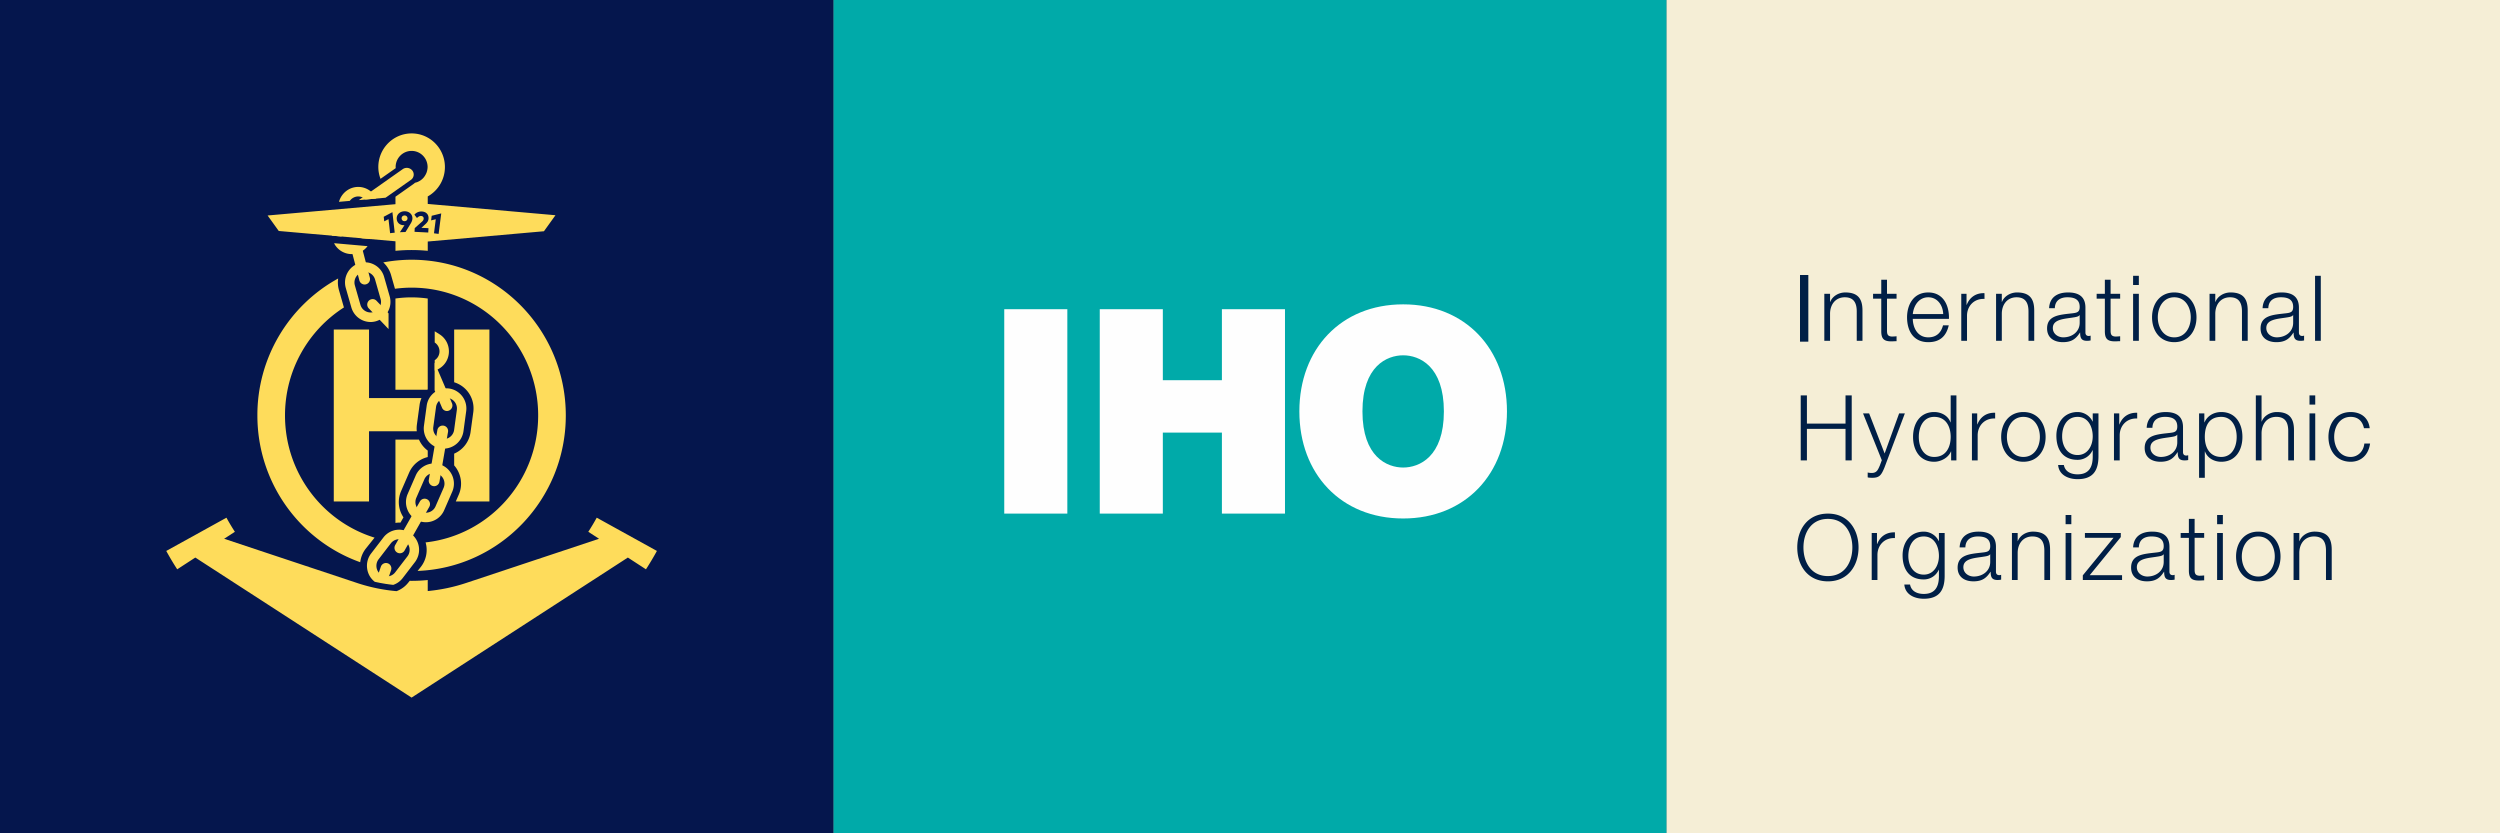
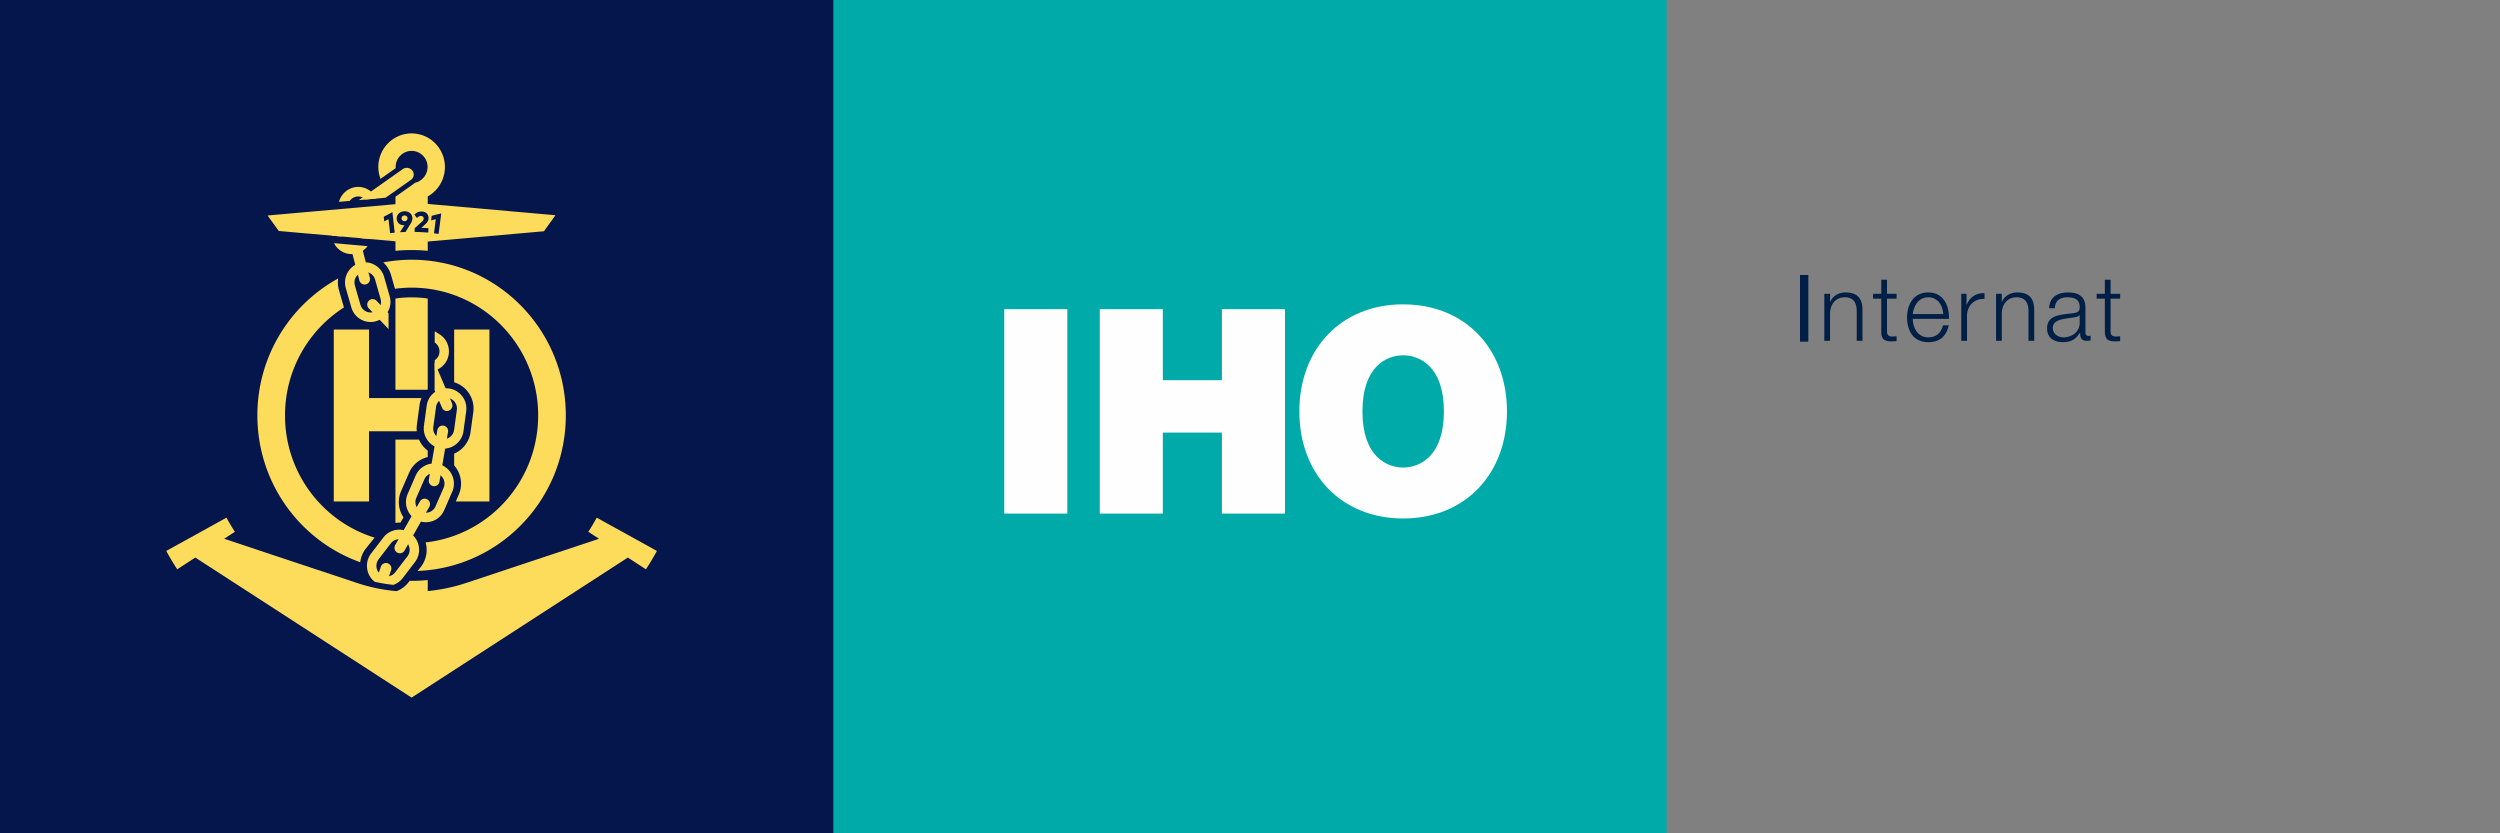
<svg xmlns="http://www.w3.org/2000/svg" xmlns:xlink="http://www.w3.org/1999/xlink" viewBox="0 0 210 70">
  <rect x="0" y="0" width="210" height="70" fill="#808080" stroke="none" />
  <defs>
    <path id="a" d="M0 70h69.868V.132H0z" />
  </defs>
  <g fill="none" fill-rule="evenodd">
    <path fill="#00AAA9" d="M70 70h70V0H70z" />
    <path d="M84.357 43.144h5.299v-17.17h-5.299zm8.023-17.169h5.298v5.964h4.962v-5.964h5.299v17.17h-5.299v-6.806h-4.962v6.805H92.38zm25.486 13.298c1.349 0 3.42-.89 3.42-4.713s-2.071-4.714-3.42-4.714-3.42.89-3.42 4.714c0 3.823 2.071 4.713 3.42 4.713m0-13.707c5.226 0 8.719 3.752 8.719 8.994 0 5.243-3.493 8.993-8.719 8.993-5.227 0-8.72-3.75-8.72-8.993 0-5.242 3.493-8.994 8.72-8.994" fill="#FEFEFE" />
    <path fill="#05164D" d="M0 70h70V0H0z" />
    <g fill="#FEDC5B">
      <path d="M33.975 18.101c-.143.004-.245.108-.24.249.005.138.113.234.257.229.143-.005.243-.11.239-.247-.005-.141-.113-.237-.256-.231m1.042 17.579.229-1.683c.027-.196.085-.38.157-.559h-4.405v-5.757h-2.961v14.443h2.961v-5.9h4.012a2.3 2.3 0 0 1 .008-.544m2.646-6.552a1.68 1.68 0 0 0-.748-1.051l-.4-.25v.944a.89.89 0 0 1 .269 1.213.9.9 0 0 1-.27.272v.87a1.65 1.65 0 0 0 .944-.721c.235-.383.307-.837.205-1.277" />
      <path d="m33.639 43.901.252-.445a2.3 2.3 0 0 1-.198-2.203l.677-1.556a2.28 2.28 0 0 1 1.56-1.304v-.544a2.3 2.3 0 0 1-.736-.923h-1.977v7q.173-.029.35-.03c.024 0 .048.005.072.005m.934-18.922q-.69.001-1.356.097v7.66h2.649l.007-.007h.057v-7.653a10 10 0 0 0-1.357-.097m10.155 24.383c-.203.145-.243.397-.092.613s.4.262.604.116c.202-.145.242-.397.09-.613-.151-.216-.4-.262-.603-.116m-8.759 3.396.581-.055-.366-.785zm-12.216-3.334c-.153.216-.114.47.088.615.203.147.453.102.606-.113.153-.216.114-.47-.089-.615-.203-.147-.453-.102-.605.113m17.023 1.321c-.362.145-.514.514-.363.898.152.385.513.549.876.404.362-.145.514-.515.363-.9s-.513-.547-.876-.402" />
      <path d="M50.125 43.484q-.331.608-.708 1.186l.902.587-11.163 3.712c-1.03.342-2.11.575-3.226.679v-.926q-.671.068-1.357.069l-.156-.005-.136.171a2.25 2.25 0 0 1-.97.7 14.5 14.5 0 0 1-3.212-.652l-11.271-3.748.902-.587q-.376-.578-.708-1.185l-5.056 2.794q.432.79.92 1.543l1.52-.988 18.167 11.764 18.168-11.764 1.52.988q.488-.752.92-1.543z" />
      <path d="M36.456 39.732a.89.89 0 0 0-.81.532l-.677 1.555a.9.9 0 0 0-.013.68.876.876 0 0 0 1.14.508.88.88 0 0 0 .488-.472l.678-1.554a.895.895 0 0 0-.453-1.174.9.9 0 0 0-.353-.075m-.683 4.136a1.67 1.67 0 0 1-1.556-1.077 1.7 1.7 0 0 1 .026-1.294l.677-1.555c.268-.614.87-1.01 1.536-1.01q.351 0 .672.142a1.7 1.7 0 0 1 .86 2.23l-.678 1.554a1.67 1.67 0 0 1-1.537 1.01m1.715-10.448a.86.86 0 0 0-.52.182.88.88 0 0 0-.341.587l-.23 1.683a.89.89 0 0 0 .876 1.012c.438 0 .813-.33.873-.769l.229-1.683a.89.89 0 0 0-.87-1.012zm-.22 4.265a1.67 1.67 0 0 1-1.33-.67 1.7 1.7 0 0 1-.326-1.252l.23-1.683c.06-.446.29-.842.647-1.116a1.65 1.65 0 0 1 1.24-.329 1.694 1.694 0 0 1 1.431 1.906l-.229 1.682a1.69 1.69 0 0 1-1.636 1.462zm-6.613-14.849a.894.894 0 0 0-.846 1.138l.467 1.631a.89.89 0 0 0 1.092.61.894.894 0 0 0 .603-1.104l-.466-1.632a.885.885 0 0 0-.85-.643m.47 4.213a1.69 1.69 0 0 1-1.61-1.221l-.467-1.632a1.695 1.695 0 0 1 1.143-2.094q.23-.067.466-.067c.28 0 .56.073.808.212.393.219.678.577.8 1.01l.468 1.632c.124.433.073.89-.144 1.285a1.67 1.67 0 0 1-1.464.875m-1.742-10.175a.88.88 0 0 1 .706-.373q.1 0 .197.022a.87.87 0 0 1 .418.234l.895-.078c-.03-.064-.056-.128-.094-.188a1.66 1.66 0 0 0-1.416-.79c-.752 0-1.417.524-1.613 1.253z" />
      <path d="M34.64 14.331a.596.596 0 0 0-.813-.122l-3.693 2.599 2.253-.2 2.126-1.496a.545.545 0 0 0 .127-.781m-6.574 6.097c.022.042.038.087.064.128a1.662 1.662 0 0 0 2.746.12zm.619-.97.248-1.099q-.25-.003-.5-.01c-.103-.002-.203-.02-.302-.037l-.218.969a1.7 1.7 0 0 0-.029.515l.81.071a.9.9 0 0 1-.009-.409m2.878-1.165q-.408.033-.817.05l-.34 1.51a1 1 0 0 1-.052.16l.807.072c.006-.019.015-.036.019-.055l.373-1.656c.006-.028.005-.054.01-.081m6.587 9.389v4.429a2.3 2.3 0 0 1 1.606 2.513l-.23 1.682a2.31 2.31 0 0 1-1.376 1.8v.988c.574.652.757 1.605.387 2.454l-.25.576h2.824V27.682z" />
      <path d="M34.573 21.818c-.813 0-1.608.08-2.379.224.304.282.532.637.65 1.046l.333 1.169q.687-.093 1.396-.095c5.872 0 10.633 4.805 10.633 10.733 0 5.527-4.138 10.077-9.456 10.667a2.3 2.3 0 0 1-.412 2.072l-.26.325c6.92-.267 12.449-6.012 12.449-13.064 0-7.222-5.8-13.077-12.954-13.077m-3.835 24.253.726-.909c-4.355-1.343-7.524-5.43-7.524-10.266 0-3.818 1.976-7.167 4.949-9.07l-.418-1.462a2.3 2.3 0 0 1-.064-.972 13.09 13.09 0 0 0-6.787 11.504c0 5.694 3.606 10.535 8.638 12.33.052-.42.211-.818.48-1.155" />
      <path d="m34.226 46.731-1.03 1.343a.878.878 0 0 1-1.571-.435.9.9 0 0 1 .176-.657l1.03-1.342a.88.88 0 0 1 .82-.337q.046.008.095.02a.9.9 0 0 1 .324.159.9.9 0 0 1 .156 1.25m.33-1.883a1.665 1.665 0 0 0-2.351.3l-1.03 1.342c-.274.356-.394.8-.337 1.25.056.448.281.848.633 1.122l.01.007q.77.174 1.551.26c.311-.105.585-.3.79-.566l1.03-1.342a1.704 1.704 0 0 0-.297-2.373m2.99-10.323a.45.45 0 0 1-.414-.276l-.625-1.464.004-2.327 1.457 3.412a.472.472 0 0 1-.422.655m-6.571-8.625a.46.46 0 0 1 .325-.777.45.45 0 0 1 .329.141l1.01 1.059v1.32zm5.494 14.939a.46.46 0 0 1-.448-.536l.717-4.165a.454.454 0 1 1 .894.156l-.717 4.165a.454.454 0 0 1-.446.38" />
      <path d="M32.473 48.994c-.331-.05-.629-.105-.905-.165l.425-1.23a.455.455 0 0 1 .578-.282c.115.04.207.123.259.234.053.11.06.234.02.35zm1.116-2.52a.45.45 0 0 1-.437-.338.46.46 0 0 1 .044-.347l2.078-3.67a.456.456 0 0 1 .62-.17.46.46 0 0 1 .167.625l-2.077 3.67a.45.45 0 0 1-.393.23zm-2.971-22.575a.46.46 0 0 1-.43-.34l-.742-2.843.94.006.68 2.601a.457.457 0 0 1-.44.576zm5.837-4.302.15-1.18-.393.095.05-.387.802-.199-.22 1.722zm-.462-.43-.02.365-1.151-.059.015-.31.614-.547q.13-.113.138-.25c.006-.128-.082-.218-.21-.224-.153-.008-.257.077-.353.172l-.218-.28a.76.76 0 0 1 .631-.267c.356.018.575.249.558.58-.01.203-.095.328-.279.496l-.322.293zm-1.504-.375-.426.697-.471.016.385-.59-.026.001c-.38.014-.617-.231-.628-.549-.012-.343.262-.606.64-.62.374-.014.669.224.68.563.006.16-.051.317-.154.482m-1.721.795-.133-1.18-.359.187-.043-.386.73-.387.193 1.722zm13.892-1.508-10.73-.948v-.63a2.83 2.83 0 0 0 1.443-2.47c0-1.56-1.253-2.824-2.797-2.824s-2.797 1.264-2.797 2.823c0 .35.068.683.184.992l1.28-.9q-.008-.044-.01-.092c0-.748.601-1.354 1.343-1.354.741 0 1.342.606 1.342 1.354 0 .072-.01.14-.02.208a1.4 1.4 0 0 1-.054.22l-.007.023a1.5 1.5 0 0 1-.25.433q-.053.062-.113.117l-.072.061q-.056.045-.115.083-.052.032-.106.059-.052.029-.109.053-.071.028-.148.047l-.07.02q-.049.05-.11.094l-1.526 1.076v.628l-10.74.949.936 1.301 9.804.866v.802a13.7 13.7 0 0 1 2.713 0v-.782l9.761-.863z" />
    </g>
    <g transform="translate(140)">
-       <path fill="#F5EED6" d="M0 70h70V0H0z" />
      <path fill="#001F46" d="M11.2 28.7h.7v-5.6h-.7zm2.043-4.019h.482v.68h.015c.176-.473.704-.795 1.262-.795 1.11 0 1.446.582 1.446 1.523v2.539h-.482v-2.463c0-.68-.222-1.193-1.002-1.193-.765 0-1.224.58-1.239 1.354v2.302h-.482zm5.265 0h.803v.406h-.803v2.66c0 .315.046.498.39.522q.206 0 .413-.024v.413c-.146 0-.283.016-.428.016-.642 0-.864-.214-.857-.887v-2.7h-.688v-.406h.688v-1.185h.482zm4.721 1.699c-.023-.727-.474-1.408-1.254-1.408-.788 0-1.224.689-1.3 1.407zm-2.555.404c.008.704.375 1.553 1.3 1.553.704 0 1.087-.413 1.24-1.01h.482c-.207.895-.727 1.415-1.721 1.415-1.255 0-1.782-.963-1.782-2.087 0-1.04.527-2.089 1.782-2.089 1.27 0 1.774 1.11 1.736 2.218zm4.073-2.103h.442v.926h.016c.245-.635.78-1.01 1.492-.98v.483c-.872-.047-1.468.596-1.468 1.414v2.104h-.482zm2.923 0h.482v.68h.015c.176-.473.704-.795 1.262-.795 1.109 0 1.446.582 1.446 1.523v2.539h-.482v-2.463c0-.68-.222-1.193-1.002-1.193-.765 0-1.224.58-1.239 1.354v2.302h-.482zm7.024 1.789h-.015c-.062.116-.275.154-.406.177-.818.146-1.835.137-1.835.91 0 .482.428.78.88.78.734 0 1.383-.466 1.376-1.239zm-2.57-.58c.046-.926.696-1.324 1.598-1.324.696 0 1.454.214 1.454 1.27v2.096c0 .183.092.29.283.29a.5.5 0 0 0 .153-.03v.405a1.3 1.3 0 0 1-.313.031c-.49 0-.566-.275-.566-.689h-.015c-.338.513-.681.803-1.439.803-.727 0-1.324-.359-1.324-1.154 0-1.11 1.08-1.148 2.12-1.27.398-.046.619-.1.619-.536 0-.65-.466-.81-1.033-.81-.596 0-1.04.275-1.055.918zm5.166-1.209h.803v.406h-.803v2.66c0 .315.045.498.39.522q.206 0 .413-.024v.413c-.145 0-.283.016-.428.016-.643 0-.865-.214-.857-.887v-2.7h-.69v-.406h.69v-1.185h.482z" />
      <mask id="b" fill="#fff">
        <use xlink:href="#a" />
      </mask>
      <g />
-       <path d="M39.18 28.628h.483v-3.947h-.482zm0-4.689h.483v-.772h-.482zm2.075 2.716c0 .84.459 1.683 1.384 1.683.926 0 1.385-.842 1.385-1.683s-.46-1.683-1.385-1.683-1.384.841-1.384 1.683m3.25 0c0 1.132-.658 2.087-1.866 2.087s-1.866-.955-1.866-2.087.657-2.089 1.866-2.089c1.208 0 1.866.956 1.866 2.089m1.097-1.974h.482v.68h.015c.176-.473.704-.795 1.262-.795 1.11 0 1.446.582 1.446 1.523v2.539h-.482v-2.463c0-.68-.222-1.193-1.002-1.193-.765 0-1.224.58-1.239 1.354v2.302h-.482zm7.024 1.789h-.015c-.061.116-.275.154-.405.177-.819.146-1.836.137-1.836.91 0 .482.429.78.88.78.735 0 1.384-.466 1.376-1.239zm-2.57-.58c.047-.926.697-1.324 1.599-1.324.696 0 1.454.214 1.454 1.27v2.096c0 .183.092.29.283.29a.5.5 0 0 0 .152-.03v.405a1.3 1.3 0 0 1-.313.031c-.49 0-.566-.275-.566-.689h-.015c-.337.513-.68.803-1.438.803-.727 0-1.324-.359-1.324-1.154 0-1.11 1.08-1.148 2.12-1.27.397-.046.618-.1.618-.536 0-.65-.465-.81-1.032-.81-.596 0-1.04.275-1.055.918zm4.409 2.738h.482v-5.461h-.482zM11.26 33.212h.521v2.371h3.243v-2.37h.52v5.46h-.52v-2.646h-3.243v2.647h-.52zm5.236 1.515h.513l1.3 3.366 1.217-3.366h.482l-1.714 4.55c-.275.666-.436.858-1.041.858-.19-.008-.29-.008-.367-.039v-.405c.115.023.222.038.33.038.427 0 .527-.252.687-.619l.169-.452zm5.976 3.656c1.025 0 1.385-.865 1.385-1.683s-.36-1.683-1.385-1.683c-.918 0-1.293.865-1.293 1.683s.375 1.683 1.293 1.683m1.867.29h-.444v-.749h-.016c-.206.512-.833.864-1.407.864-1.201 0-1.775-.97-1.775-2.088 0-1.117.574-2.089 1.775-2.089.59 0 1.163.3 1.37.866h.015v-2.265h.482zm1.303-3.946h.443v.925h.015c.245-.635.781-1.01 1.492-.979v.482c-.872-.046-1.468.596-1.468 1.415v2.104h-.482zM28.58 36.7c0 .841.46 1.683 1.385 1.683.926 0 1.384-.842 1.384-1.683 0-.84-.458-1.683-1.384-1.683s-1.384.842-1.384 1.683m3.25 0c0 1.132-.658 2.088-1.866 2.088s-1.867-.956-1.867-2.088.658-2.089 1.867-2.089c1.208 0 1.866.957 1.866 2.09m3.958-.047c0-.772-.36-1.637-1.27-1.637-.918 0-1.3.819-1.3 1.637 0 .796.413 1.568 1.3 1.568.834 0 1.27-.765 1.27-1.568m.482 1.699c-.008 1.177-.46 1.896-1.752 1.896-.788 0-1.568-.351-1.637-1.192h.482c.106.58.62.787 1.155.787.887 0 1.27-.528 1.27-1.491v-.536h-.015a1.37 1.37 0 0 1-1.255.81c-1.262 0-1.783-.902-1.783-2.026 0-1.087.643-1.99 1.783-1.99.574 0 1.063.36 1.255.797h.015v-.682h.482zm1.302-3.626h.444v.925h.015c.245-.635.78-1.01 1.492-.979v.482c-.872-.046-1.469.596-1.469 1.415v2.104h-.482zm5.318 1.789h-.015c-.06.115-.275.154-.406.176-.818.146-1.835.138-1.835.911 0 .482.428.78.88.78.733 0 1.384-.467 1.376-1.239zm-2.57-.58c.046-.926.696-1.324 1.599-1.324.696 0 1.453.214 1.453 1.27v2.095c0 .184.092.291.283.291a.5.5 0 0 0 .153-.03v.405c-.107.023-.183.03-.314.03-.49 0-.566-.275-.566-.688h-.015c-.337.513-.68.803-1.438.803-.727 0-1.323-.36-1.323-1.154 0-1.11 1.078-1.148 2.118-1.27.398-.047.62-.1.62-.536 0-.65-.466-.811-1.032-.811-.597 0-1.041.275-1.057.918zm6.267-.919c-1.063 0-1.384.788-1.384 1.683 0 .818.36 1.683 1.384 1.683.918 0 1.293-.865 1.293-1.683s-.375-1.683-1.293-1.683m-1.866-.29h.443v.75h.016c.221-.536.773-.866 1.407-.866 1.2 0 1.775.972 1.775 2.09 0 1.116-.574 2.087-1.775 2.087-.589 0-1.163-.298-1.369-.864h-.015v2.21h-.482zm4.768-1.515h.481v2.196h.015c.177-.475.705-.797 1.262-.797 1.11 0 1.446.583 1.446 1.524v2.539h-.482V36.21c0-.681-.221-1.194-1.002-1.194-.764 0-1.224.581-1.239 1.355v2.302h-.482zm4.508 5.462h.482v-3.948h-.482zm0-4.689h.482v-.772h-.482zm4.575 1.981c-.13-.589-.49-.949-1.117-.949-.926 0-1.385.842-1.385 1.683s.46 1.683 1.385 1.683c.597 0 1.086-.467 1.148-1.125h.482c-.13.949-.75 1.53-1.63 1.53-1.208 0-1.866-.955-1.866-2.088 0-1.132.658-2.088 1.866-2.088.841 0 1.492.451 1.599 1.354zM13.548 48.39c1.438 0 2.05-1.208 2.05-2.402 0-1.193-.612-2.401-2.05-2.401-1.446 0-2.058 1.208-2.058 2.401 0 1.194.612 2.403 2.058 2.403m0-5.248c1.713 0 2.57 1.354 2.57 2.845s-.857 2.846-2.57 2.846c-1.721 0-2.578-1.354-2.578-2.846 0-1.49.857-2.845 2.578-2.845m3.675 1.629h.443v.926h.016c.244-.635.78-1.01 1.492-.979v.482c-.872-.047-1.469.596-1.469 1.415v2.103h-.482zM22.87 46.7c0-.772-.36-1.637-1.27-1.637-.919 0-1.3.818-1.3 1.637 0 .795.412 1.568 1.3 1.568.833 0 1.27-.765 1.27-1.568m.481 1.698c-.008 1.178-.46 1.897-1.752 1.897-.787 0-1.567-.352-1.636-1.193h.481c.108.581.62.788 1.155.788.888 0 1.27-.528 1.27-1.492v-.535h-.015a1.37 1.37 0 0 1-1.255.81c-1.262 0-1.781-.902-1.781-2.026 0-1.087.642-1.99 1.781-1.99.574 0 1.064.36 1.255.796h.015v-.68h.482zm3.827-1.836h-.015c-.061.115-.275.153-.405.176-.82.146-1.836.137-1.836.91 0 .483.428.78.88.78.734 0 1.384-.466 1.376-1.239zm-2.57-.581c.046-.926.697-1.324 1.599-1.324.696 0 1.453.215 1.453 1.27v2.096c0 .184.092.29.284.29a.5.5 0 0 0 .153-.03v.406c-.107.023-.184.03-.314.03-.49 0-.566-.275-.566-.689h-.015c-.337.513-.68.803-1.438.803-.727 0-1.324-.358-1.324-1.154 0-1.11 1.079-1.148 2.119-1.27.398-.046.62-.1.62-.535 0-.65-.467-.811-1.033-.811-.597 0-1.04.275-1.055.918zm4.394-1.209h.482v.681h.014c.177-.474.704-.796 1.262-.796 1.11 0 1.446.582 1.446 1.523v2.539h-.481v-2.463c0-.68-.222-1.193-1.003-1.193-.764 0-1.224.58-1.238 1.354v2.302h-.482zm4.508 3.947h.482v-3.947h-.482zm0-4.689h.482v-.772h-.482zm2.028 4.284h2.715v.405h-3.297v-.39l2.578-3.151h-2.402v-.406h3.014v.344zm6.213-1.752h-.015c-.06.115-.275.153-.406.176-.818.146-1.835.137-1.835.91 0 .483.428.78.88.78.733 0 1.384-.466 1.376-1.239zm-2.57-.581c.046-.926.696-1.324 1.598-1.324.697 0 1.454.215 1.454 1.27v2.096c0 .184.092.29.283.29a.5.5 0 0 0 .153-.03v.406c-.107.023-.183.03-.314.03-.49 0-.565-.275-.565-.689h-.016c-.336.513-.681.803-1.438.803-.727 0-1.323-.358-1.323-1.154 0-1.11 1.078-1.148 2.118-1.27.398-.046.62-.1.62-.535 0-.65-.466-.811-1.032-.811-.598 0-1.041.275-1.057.918zm5.166-1.209h.803v.406h-.803v2.662c0 .314.046.496.39.52q.206 0 .413-.024v.414c-.146 0-.283.015-.429.015-.642 0-.864-.214-.856-.887v-2.7h-.689v-.406h.689v-1.185h.482zm1.89 3.947h.483v-3.947h-.483zm0-4.689h.483v-.772h-.483zm2.074 2.716c0 .84.46 1.683 1.385 1.683.926 0 1.385-.842 1.385-1.683s-.46-1.683-1.385-1.683-1.385.842-1.385 1.683m3.252 0c0 1.132-.658 2.088-1.867 2.088s-1.867-.956-1.867-2.088.658-2.089 1.867-2.089 1.867.957 1.867 2.089m1.097-1.974h.481v.681h.016c.175-.474.703-.796 1.262-.796 1.108 0 1.445.582 1.445 1.523v2.539h-.482v-2.463c0-.68-.222-1.193-1.002-1.193-.765 0-1.223.58-1.239 1.354v2.302h-.482z" fill="#001F46" mask="url(#b)" />
    </g>
  </g>
</svg>